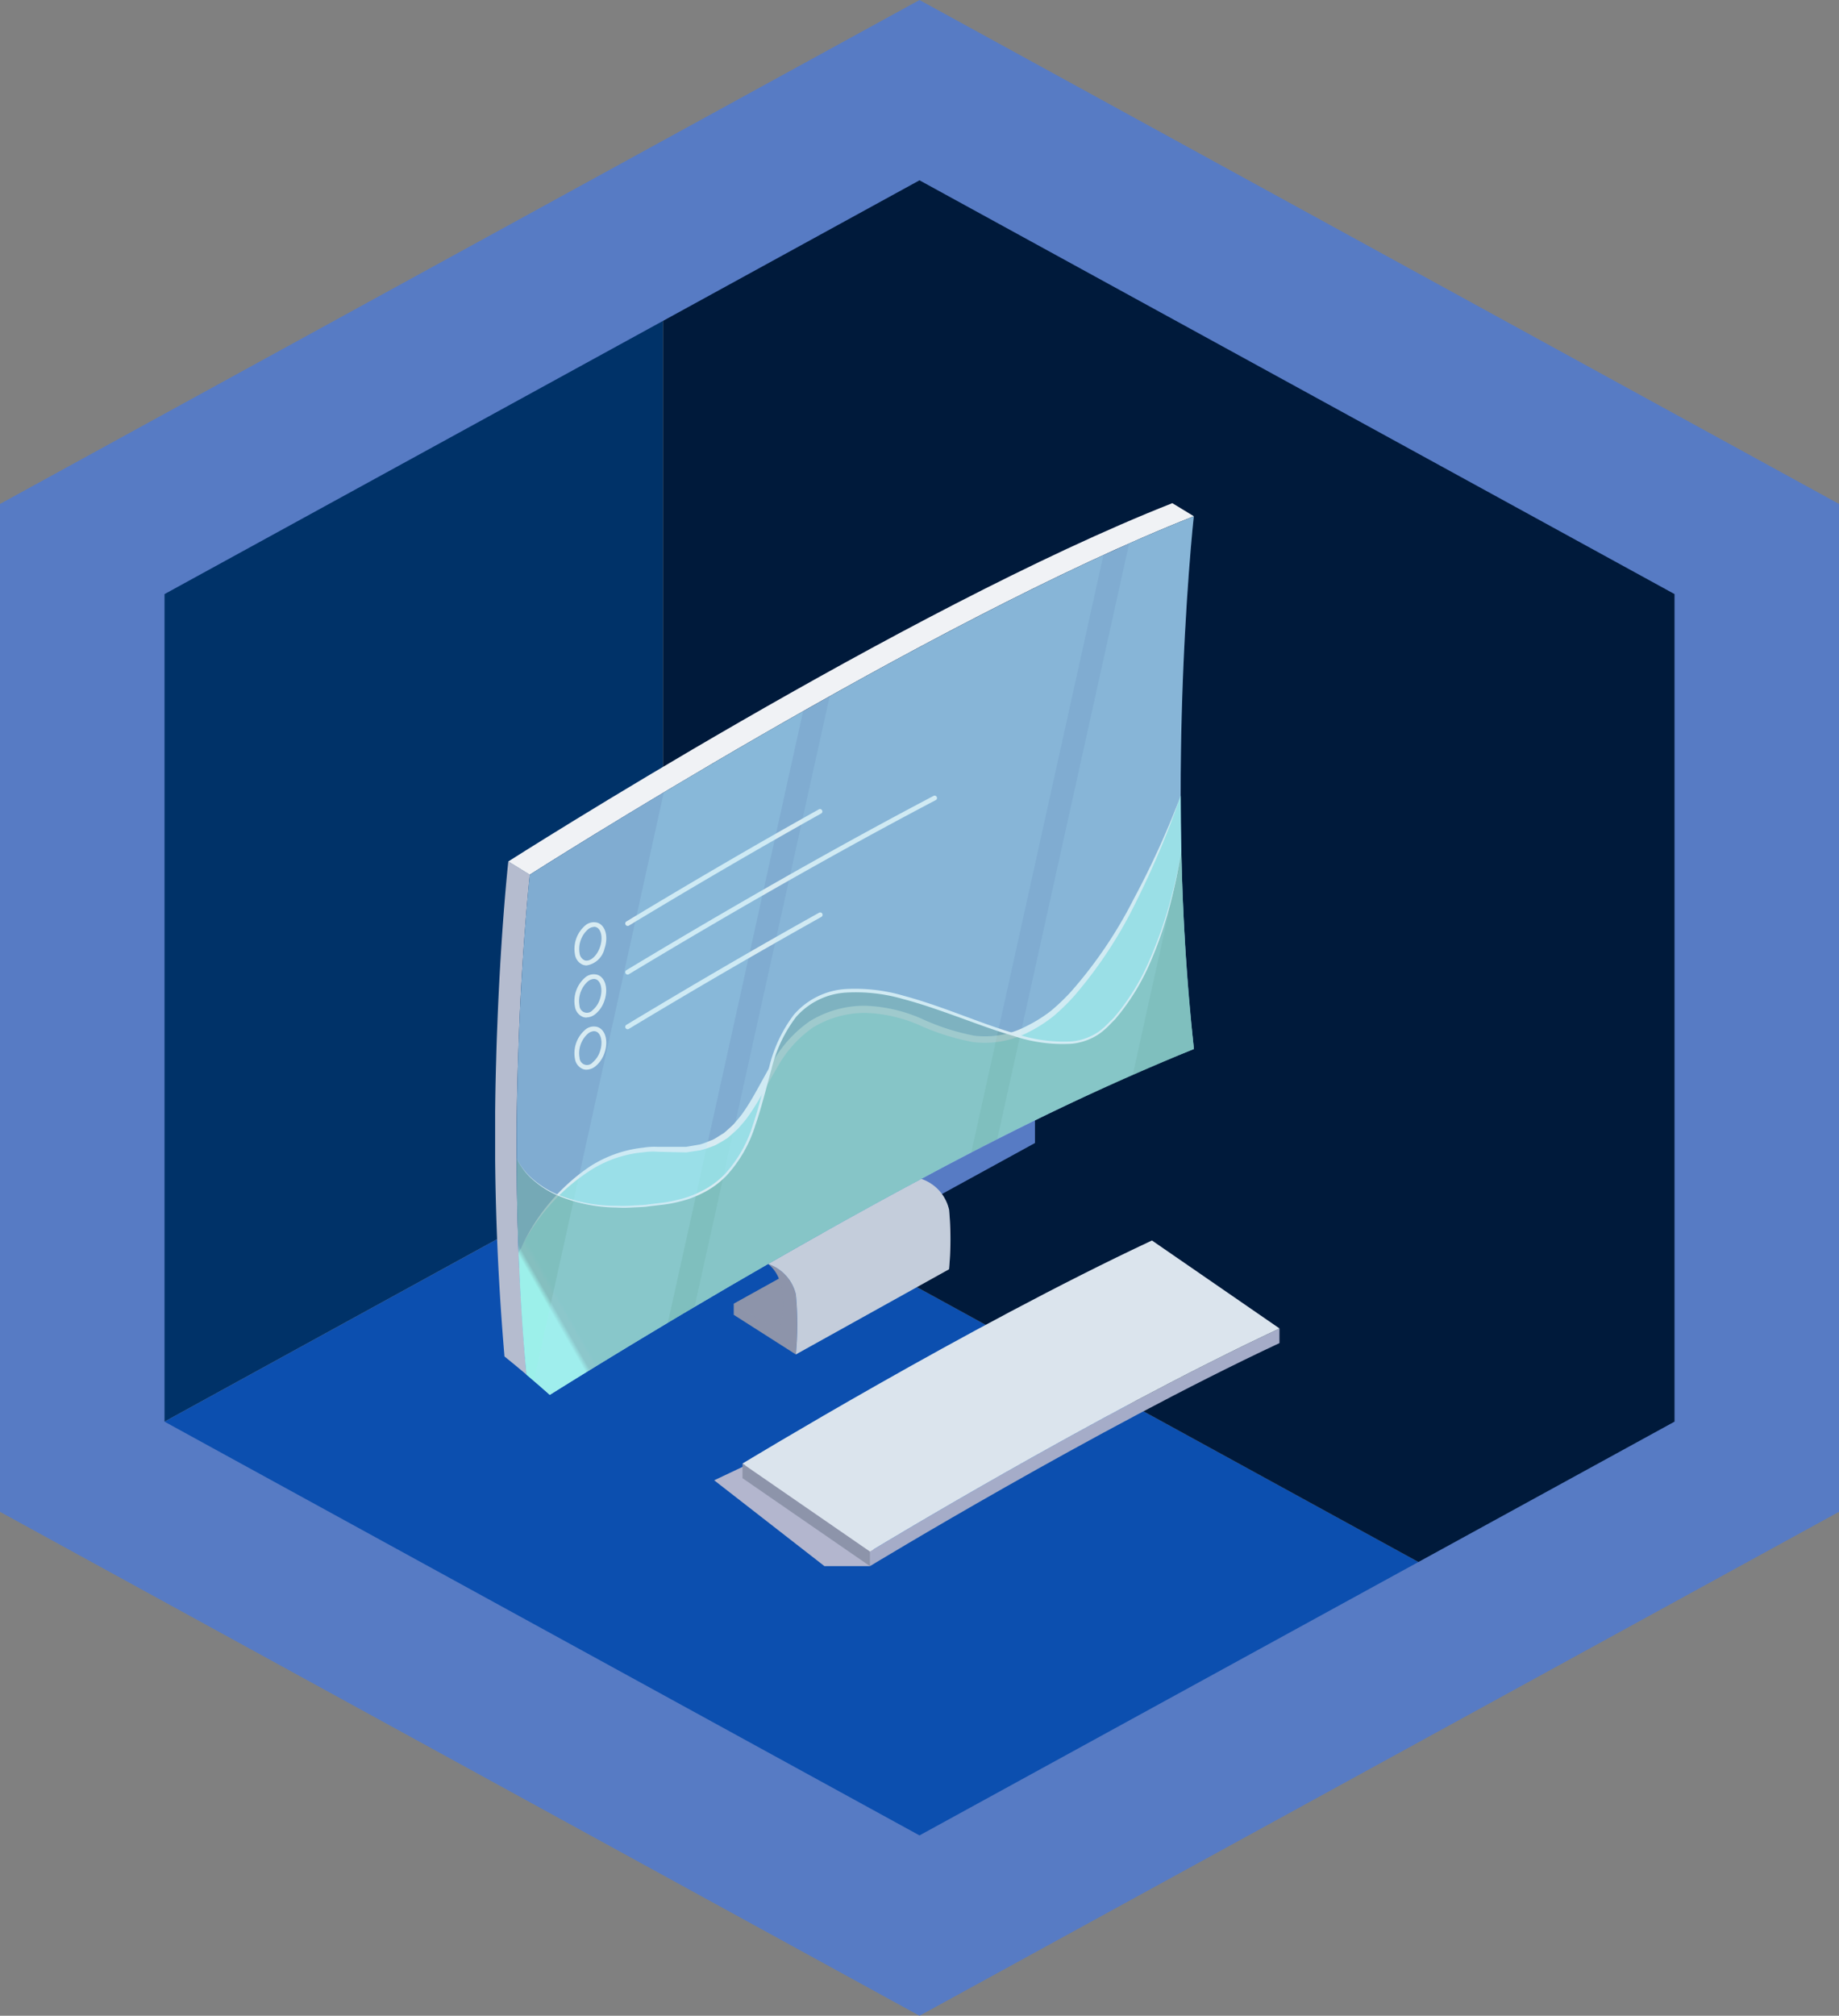
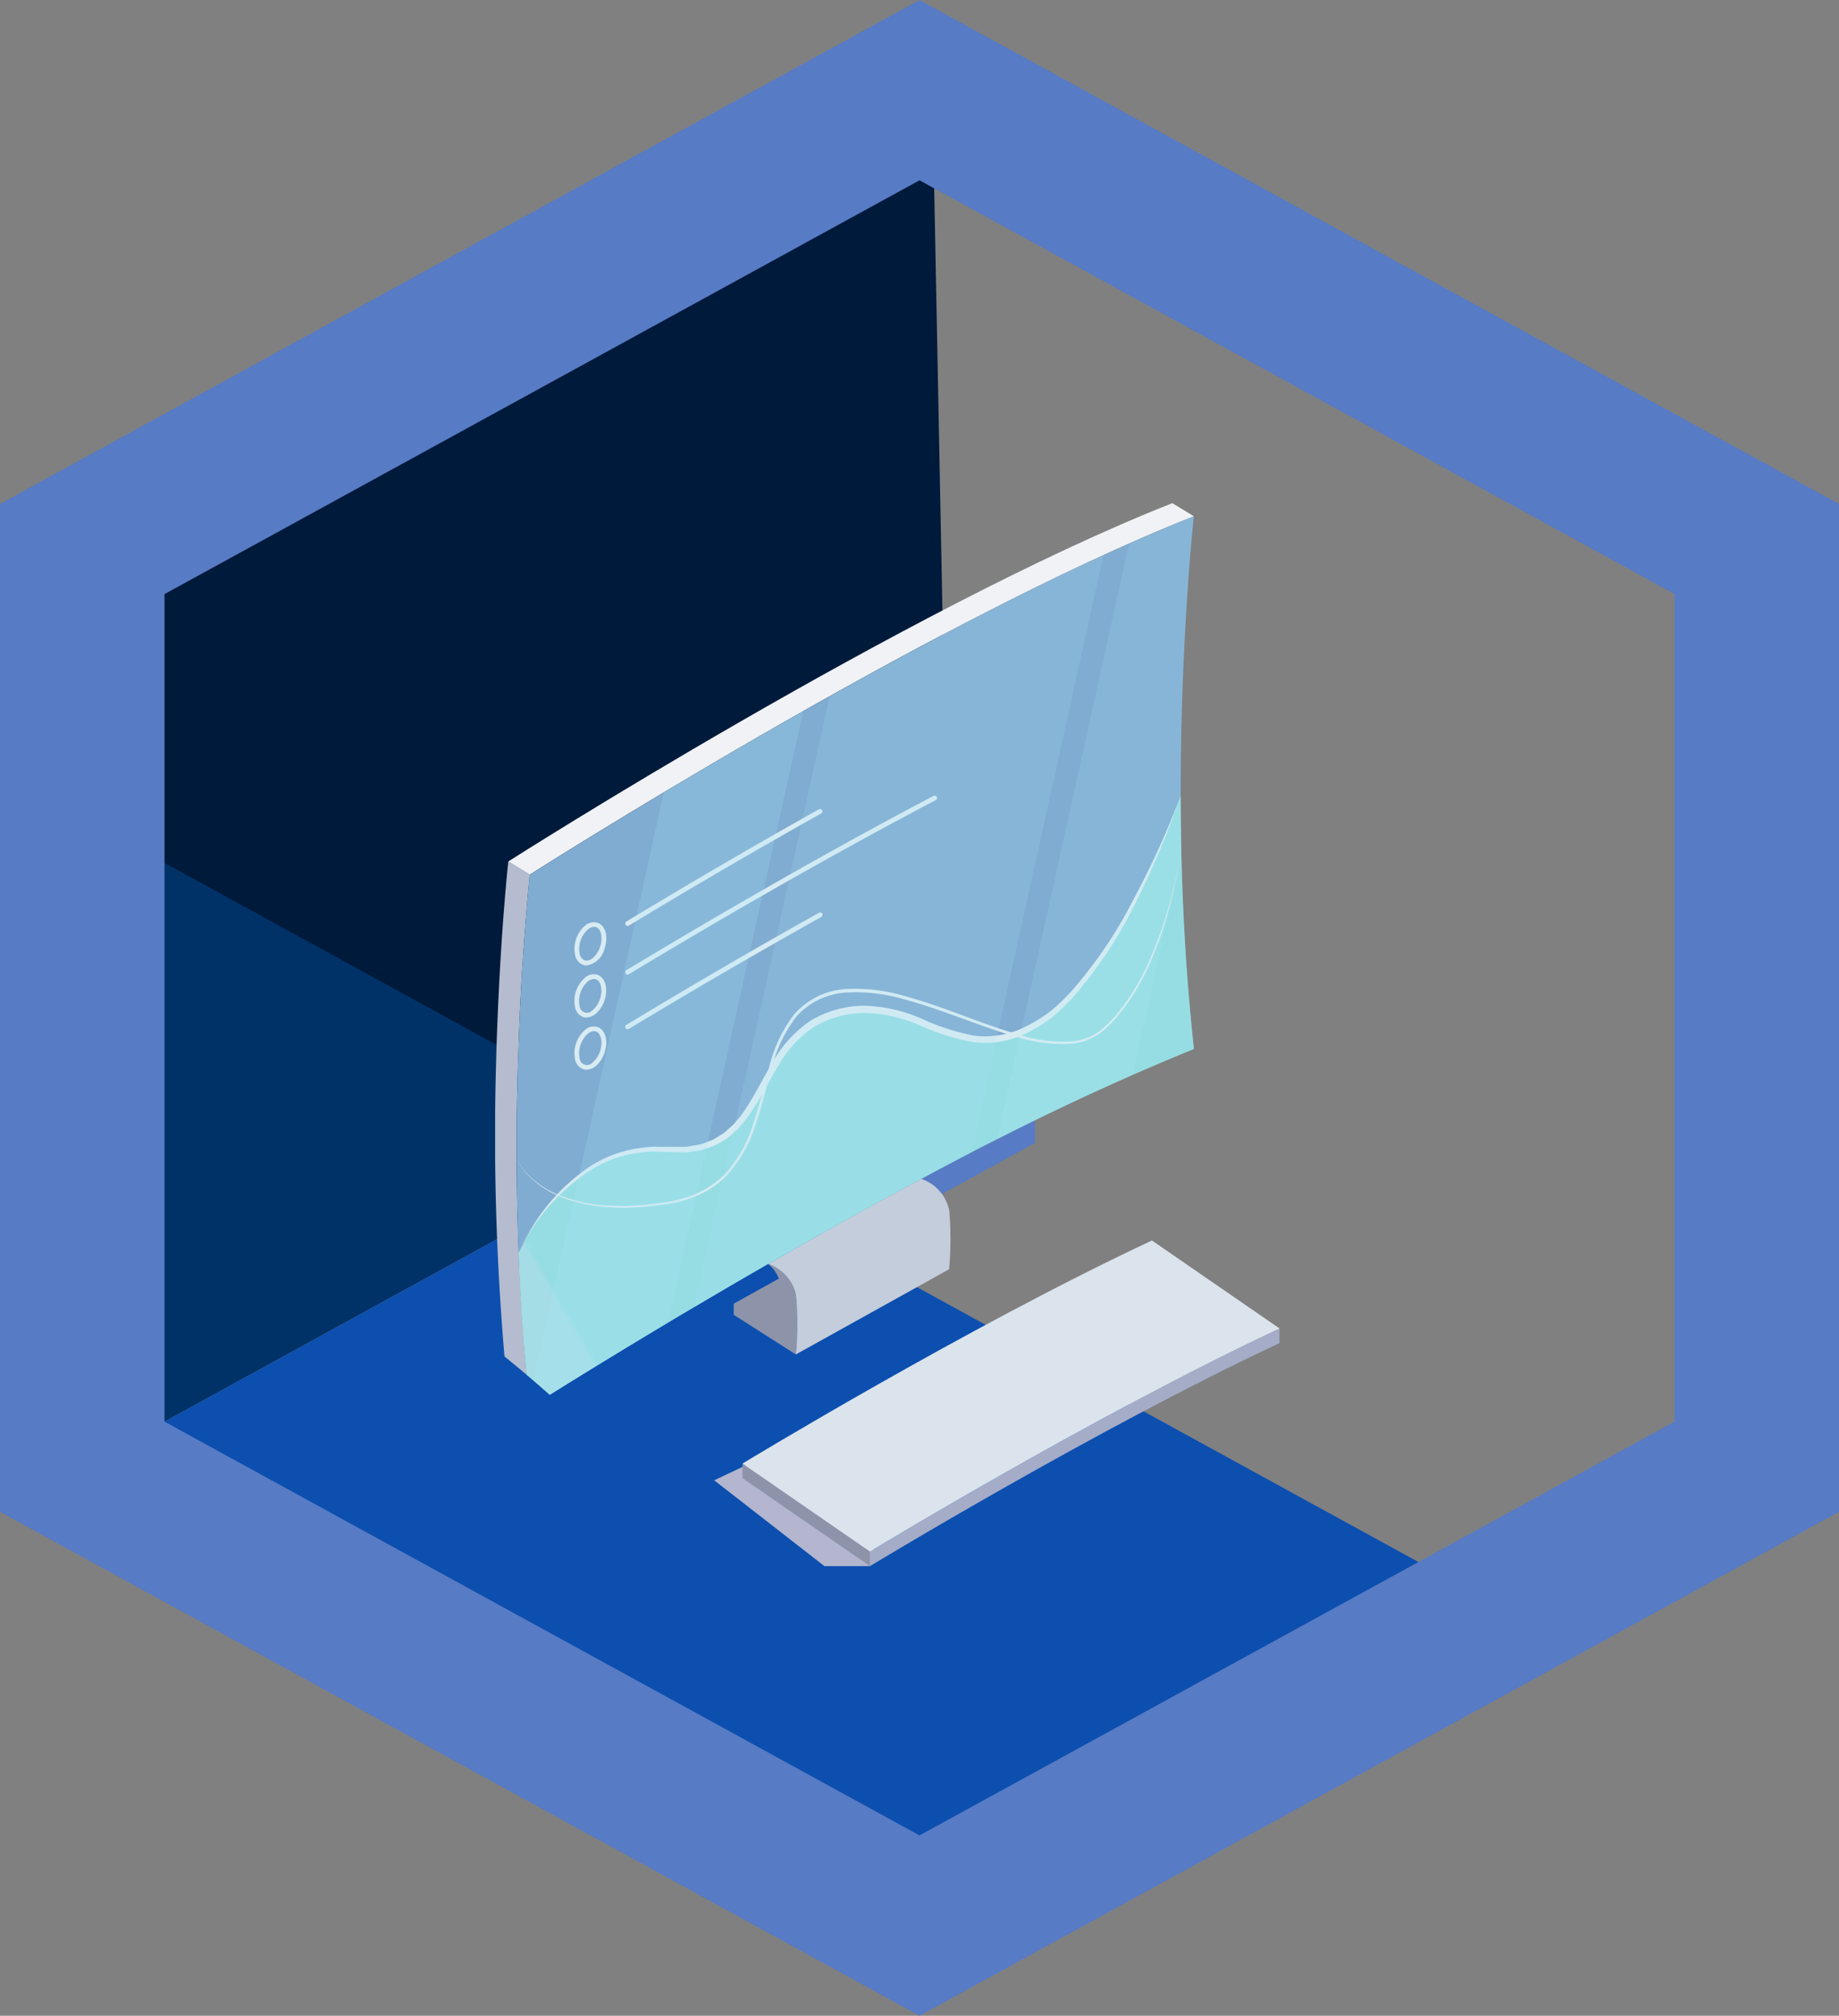
<svg xmlns="http://www.w3.org/2000/svg" xmlns:xlink="http://www.w3.org/1999/xlink" width="68.892" height="75.469" viewBox="0 0 68.892 75.469">
  <rect x="0" y="0" width="68.892" height="75.469" fill="#808080" stroke="none" />
  <defs>
    <clipPath id="clip-path">
      <rect id="Rectangle_77086" data-name="Rectangle 77086" width="29.384" height="39.798" fill="none" />
    </clipPath>
    <clipPath id="clip-path-3">
      <rect id="Rectangle_77071" data-name="Rectangle 77071" width="1.847" height="1.976" fill="none" />
    </clipPath>
    <clipPath id="clip-path-4">
      <rect id="Rectangle_77073" data-name="Rectangle 77073" width="6.835" height="6.571" fill="none" />
    </clipPath>
    <clipPath id="clip-path-5">
      <path id="Path_249381" data-name="Path 249381" d="M56.557,124.292a11.84,11.84,0,0,1,0,2.25l-5.739,3.188a11.556,11.556,0,0,0,0-2.253,1.579,1.579,0,0,0-1.038-1.134c1.795-1.031,3.742-2.122,5.736-3.184h0a1.582,1.582,0,0,1,1.038,1.134" transform="translate(-49.78 -123.158)" fill="none" />
    </clipPath>
    <linearGradient id="linear-gradient" x1="-0.976" y1="1.727" x2="-0.954" y2="1.727" gradientUnits="objectBoundingBox">
      <stop offset="0" stop-color="#fff" />
      <stop offset="0.139" stop-color="#f7f7f9" />
      <stop offset="0.353" stop-color="#e1e4ea" />
      <stop offset="0.615" stop-color="#bec3d0" />
      <stop offset="0.912" stop-color="#8d97ae" />
      <stop offset="1" stop-color="#7e89a3" />
    </linearGradient>
    <clipPath id="clip-path-6">
      <rect id="Rectangle_77074" data-name="Rectangle 77074" width="25.295" height="22.431" fill="none" />
    </clipPath>
    <clipPath id="clip-path-8">
      <path id="Path_249395" data-name="Path 249395" d="M29.576,62.8a103.074,103.074,0,0,0-10.21,4.861h0c-1.994,1.063-3.941,2.154-5.736,3.184C9.871,73.006,6.8,74.9,5.447,75.749q-.442-.394-.874-.757c-.142-1.528-.238-3.053-.291-4.531v0S6.033,66.229,9.9,66.563s3.067-4.186,6.219-5.082,4.506,2.2,7.562.409,5.405-8.572,5.405-8.572a87.284,87.284,0,0,0,.494,9.485" transform="translate(-4.281 -53.318)" fill="none" />
    </clipPath>
    <linearGradient id="linear-gradient-2" x1="0.092" y1="1.05" x2="0.098" y2="1.05" gradientUnits="objectBoundingBox">
      <stop offset="0" stop-color="#96ffee" />
      <stop offset="1" stop-color="#6bffe8" />
    </linearGradient>
    <clipPath id="clip-path-9">
      <rect id="Rectangle_77078" data-name="Rectangle 77078" width="25.366" height="20.393" fill="none" />
    </clipPath>
    <clipPath id="clip-path-10">
-       <path id="Path_249397" data-name="Path 249397" d="M29.3,70.686a103.7,103.7,0,0,0-10.21,4.862h0c-1.994,1.062-3.941,2.154-5.736,3.185-3.758,2.156-6.827,4.055-8.18,4.9q-.443-.393-.876-.756c-.142-1.528-.237-3.052-.29-4.531v0c-.047-1.224-.071-2.418-.071-3.56.049.124,1.018,2.393,5.621,1.675,4.731-.739,2.684-6.53,5.833-7.757s8.233,3.223,10.525,1.247,2.917-6.705,2.917-6.705c.049,2.378.186,4.92.47,7.446" transform="translate(-3.934 -63.24)" fill="none" />
-     </clipPath>
+       </clipPath>
    <linearGradient id="linear-gradient-3" x1="0.081" y1="1.048" x2="0.087" y2="1.048" gradientUnits="objectBoundingBox">
      <stop offset="0" stop-color="#96ffee" />
      <stop offset="1" stop-color="#6ba6a1" />
    </linearGradient>
    <clipPath id="clip-path-11">
      <rect id="Rectangle_77080" data-name="Rectangle 77080" width="10.094" height="25.596" fill="none" />
    </clipPath>
    <clipPath id="clip-path-12">
      <path id="Path_249399" data-name="Path 249399" d="M17.117,37.909l-5.068,22.9c-1.994,1.191-3.56,2.16-4.423,2.7-.2-.18-.4-.355-.6-.523L11.9,40.945c1.522-.907,3.3-1.952,5.215-3.036" transform="translate(-7.023 -37.909)" fill="none" />
    </clipPath>
    <linearGradient id="linear-gradient-4" x1="-0.143" y1="1.251" x2="-0.123" y2="1.251" gradientUnits="objectBoundingBox">
      <stop offset="0" />
      <stop offset="1" stop-color="#ace8fa" />
    </linearGradient>
    <clipPath id="clip-path-13">
      <rect id="Rectangle_77082" data-name="Rectangle 77082" width="15.318" height="28.149" fill="none" />
    </clipPath>
    <clipPath id="clip-path-14">
      <path id="Path_249400" data-name="Path 249400" d="M51.678,9.457,46.725,31.83c-.626.322-1.249.652-1.87.983h0c-1.994,1.062-3.941,2.154-5.736,3.185-.972.557-1.9,1.1-2.757,1.608l5.062-22.864c3.287-1.839,6.9-3.749,10.256-5.286" transform="translate(-36.36 -9.457)" fill="none" />
    </clipPath>
    <linearGradient id="linear-gradient-5" x1="-0.488" y1="1.345" x2="-0.474" y2="1.345" xlink:href="#linear-gradient-4" />
    <clipPath id="clip-path-15">
      <rect id="Rectangle_77084" data-name="Rectangle 77084" width="7.362" height="23.325" fill="none" />
    </clipPath>
    <clipPath id="clip-path-16">
      <path id="Path_249401" data-name="Path 249401" d="M98.46,11.272c-.009.512-.011,1.038-.011,1.575,0,.663.009,1.344.022,2.038,0,.067,0,.135,0,.2l-1.814,8.2c-1.637.721-3.356,1.546-5.081,2.422L96.519,3.4c.829-.366,1.641-.708,2.422-1.016,0,0-.339,3.081-.455,7.517-.013.443-.02.9-.027,1.371" transform="translate(-91.58 -2.384)" fill="none" />
    </clipPath>
    <linearGradient id="linear-gradient-6" x1="-2.555" y1="1.685" x2="-2.528" y2="1.685" xlink:href="#linear-gradient-4" />
  </defs>
  <g id="Group_36460" data-name="Group 36460" transform="translate(1379.664 -3380.49)">
    <path id="Path_172115" data-name="Path 172115" d="M302.156,62.593l21.959-12.039V16.9L302.71,28.319Z" transform="translate(-1678.936 3372.919)" fill="#003268" />
    <path id="Path_172116" data-name="Path 172116" d="M302.156,88.745l31.561,16.693L355.08,93.667l-30.964-16.96Z" transform="translate(-1678.936 3346.767)" fill="#0c4faf" />
-     <path id="Path_172117" data-name="Path 172117" d="M339.179,13.04l10.1-4.969L379.09,24.843l.639,32.76-9.586,6.049-30.964-16.96Z" transform="translate(-1693.999 3376.781)" fill="#001a3b" />
+     <path id="Path_172117" data-name="Path 172117" d="M339.179,13.04l10.1-4.969l.639,32.76-9.586,6.049-30.964-16.96Z" transform="translate(-1693.999 3376.781)" fill="#001a3b" />
    <rect id="Rectangle_23349" data-name="Rectangle 23349" width="47.509" height="25.185" transform="translate(-1367.068 3417.525)" fill="none" />
    <rect id="Rectangle_23350" data-name="Rectangle 23350" width="47.509" height="25.185" transform="translate(-1367.068 3417.525)" fill="none" />
    <rect id="Rectangle_23351" data-name="Rectangle 23351" width="5.769" height="3.604" transform="translate(-1339.226 3408.951)" fill="none" />
    <rect id="Rectangle_23352" data-name="Rectangle 23352" width="7.393" height="4.238" transform="translate(-1346.423 3412.989)" fill="none" />
    <rect id="Rectangle_23353" data-name="Rectangle 23353" width="13.241" height="3.842" transform="translate(-1347.718 3409.016)" fill="none" />
    <path id="Path_172152" data-name="Path 172152" d="M331.739.321,297.293,19.188V56.923L331.739,75.79l34.446-18.867V19.188Zm28.284,53.226L331.739,69.038,303.456,53.547V22.564L331.739,7.072l28.284,15.491Z" transform="translate(-1676.957 3380.169)" fill="#577bc4" />
    <g id="Group_40188" data-name="Group 40188" transform="translate(48.103 78.838)">
      <path id="Path_172115-2" data-name="Path 172115" d="M302.156,26.288l4.511-2.473V16.9l-4.4,2.345Z" transform="translate(-1704.711 3317.831)" fill="#003268" />
      <path id="Path_172116-2" data-name="Path 172116" d="M302.156,79.18l6.483,3.429,4.388-2.418-6.361-3.484Z" transform="translate(-1704.711 3264.938)" fill="#0c4faf" />
      <path id="Path_172117-2" data-name="Path 172117" d="M339.179,9.091l2.076-1.021,6.123,3.445.131,6.73-1.969,1.243L339.179,16Z" transform="translate(-1737.222 3325.641)" fill="#001a3b" />
      <rect id="Rectangle_23349-2" data-name="Rectangle 23349" width="9.759" height="5.173" transform="translate(-1400.56 3340.423)" fill="none" />
      <rect id="Rectangle_23350-2" data-name="Rectangle 23350" width="9.759" height="5.173" transform="translate(-1400.56 3340.423)" fill="none" />
      <rect id="Rectangle_23351-2" data-name="Rectangle 23351" width="1.185" height="0.74" transform="translate(-1394.841 3338.662)" fill="none" />
      <rect id="Rectangle_23352-2" data-name="Rectangle 23352" width="1.519" height="0.87" transform="translate(-1396.319 3339.491)" fill="none" />
      <rect id="Rectangle_23353-2" data-name="Rectangle 23353" width="2.72" height="0.789" transform="translate(-1396.585 3338.675)" fill="none" />
      <path id="Path_172152-2" data-name="Path 172152" d="M304.369.321,297.293,4.2v7.751l7.076,3.876,7.076-3.876V4.2Zm5.81,10.934-5.81,3.182-5.81-3.182V4.89l5.81-3.182,5.81,3.182Z" transform="translate(-1700.44 3332.495)" fill="#577bc4" />
      <g id="Group_40227" data-name="Group 40227" transform="translate(-1409.218 3320.49)">
        <g id="Group_40226" data-name="Group 40226" clip-path="url(#clip-path)">
          <path id="Path_249377" data-name="Path 249377" d="M39.949,175.669l4.131,3.214h1.7l.294-1.348-4.8-2.494Z" transform="translate(-31.743 -139.085)" fill="#b3b6ce" />
          <g id="Group_40225" data-name="Group 40225">
            <g id="Group_40224" data-name="Group 40224" clip-path="url(#clip-path)">
              <path id="Path_249378" data-name="Path 249378" d="M45.841,139.793a1.58,1.58,0,0,0-1.038-1.134,1.326,1.326,0,0,1,.405.551l-1.692.938v.416l2.324,1.482a11.591,11.591,0,0,0,0-2.253" transform="translate(-34.578 -110.176)" fill="#8d94aa" />
              <g id="Group_40190" data-name="Group 40190" transform="translate(8.939 29.034)" opacity="0.35" style="mix-blend-mode: multiply;isolation: isolate">
                <g id="Group_40189" data-name="Group 40189">
                  <g id="Group_40188-2" data-name="Group 40188" clip-path="url(#clip-path-3)">
                    <path id="Path_249379" data-name="Path 249379" d="M45.209,141.34a3.388,3.388,0,0,1,0,1.976l-1.688-1.038Z" transform="translate(-43.517 -141.34)" fill="#8d94aa" />
                  </g>
                </g>
              </g>
              <path id="Path_249380" data-name="Path 249380" d="M56.557,124.292a11.84,11.84,0,0,1,0,2.25l-5.739,3.188a11.574,11.574,0,0,0,0-2.253,1.58,1.58,0,0,0-1.038-1.134c1.795-1.031,3.742-2.122,5.736-3.184h0a1.582,1.582,0,0,1,1.038,1.134" transform="translate(-39.554 -97.859)" fill="#dbe4ed" />
              <g id="Group_40195" data-name="Group 40195" transform="translate(10.226 25.299)" opacity="0.25" style="mix-blend-mode: multiply;isolation: isolate">
                <g id="Group_40194" data-name="Group 40194">
                  <g id="Group_40193" data-name="Group 40193" clip-path="url(#clip-path-4)">
                    <g id="Group_40192" data-name="Group 40192" transform="translate(0 0)">
                      <g id="Group_40191" data-name="Group 40191" clip-path="url(#clip-path-5)">
                        <rect id="Rectangle_77072" data-name="Rectangle 77072" width="9.268" height="9.145" transform="matrix(0.866, -0.5, 0.5, 0.866, -2.845, 1.643)" fill="url(#linear-gradient)" />
                      </g>
                    </g>
                  </g>
                </g>
              </g>
              <path id="Path_249382" data-name="Path 249382" d="M.876,72.276c.014-.451.032-.885.05-1.3C1.075,67.837,1.3,65.8,1.3,65.8l-.807-.494S.219,67.777.08,71.473c-.018.416-.032.849-.043,1.3A96.6,96.6,0,0,0,.35,83.84c.27.217.544.444.821.679A97.458,97.458,0,0,1,.876,72.276" transform="translate(0 -51.892)" fill="#b5bccf" />
              <path id="Path_249383" data-name="Path 249383" d="M2.395,13.415S17.232,3.955,27.271,0l.807.49C18.038,4.446,3.2,13.909,3.2,13.909Z" transform="translate(-1.903)" fill="#f0f2f5" />
              <path id="Path_249384" data-name="Path 249384" d="M28.831,15.087c.053,2.32.191,4.789.466,7.244-.736.291-1.5.612-2.28.956-1.637.721-3.356,1.546-5.082,2.422-.326.164-.652.333-.978.5-.625.321-1.249.652-1.87.983h0c-1.994,1.062-3.942,2.154-5.736,3.185-.971.557-1.9,1.1-2.757,1.608-.344.2-.679.4-1,.592-1.994,1.191-3.56,2.16-4.423,2.7-.2-.18-.4-.355-.6-.524q-.137-.12-.273-.233C4.151,32.993,4.055,31.469,4,29.99v0c-.046-1.224-.071-2.418-.071-3.56v0c-.007-1.484.022-2.881.067-4.146.015-.45.033-.885.051-1.3.149-3.143.373-5.179.373-5.179s2-1.275,5.024-3.085c1.522-.907,3.3-1.952,5.215-3.036l.994-.559c3.287-1.839,6.9-3.748,10.256-5.286q.486-.223.965-.437c.829-.366,1.641-.708,2.422-1.016,0,0-.339,3.081-.455,7.517-.013.443-.02.9-.027,1.371-.009.512-.011,1.038-.011,1.575,0,.663.009,1.344.022,2.038,0,.067,0,.135,0,.2" transform="translate(-3.123 -1.894)" fill="#80acd1" />
              <path id="Path_249385" data-name="Path 249385" d="M23.816,60.1a.089.089,0,0,1-.046-.165c2.459-1.485,4.886-2.9,7.213-4.2a.089.089,0,0,1,.087.155c-2.326,1.3-4.751,2.714-7.208,4.2a.089.089,0,0,1-.046.013" transform="translate(-18.853 -44.273)" fill="#d7ebf2" />
              <path id="Path_249386" data-name="Path 249386" d="M23.816,60.022a.089.089,0,0,1-.046-.165c2.819-1.7,7.1-4.21,11.5-6.521a.089.089,0,1,1,.083.157c-4.395,2.308-8.675,4.817-11.492,6.516a.088.088,0,0,1-.046.013" transform="translate(-18.853 -42.372)" fill="#d7ebf2" />
              <path id="Path_249387" data-name="Path 249387" d="M23.816,78.981a.089.089,0,0,1-.046-.165c2.464-1.486,4.891-2.9,7.213-4.194a.089.089,0,1,1,.087.155c-2.32,1.3-4.746,2.706-7.208,4.191a.088.088,0,0,1-.046.013" transform="translate(-18.853 -59.285)" fill="#d7ebf2" />
              <path id="Path_249388" data-name="Path 249388" d="M83.7,150.423v.547c-6.9,3.227-15.341,8.351-15.341,8.351v-.547s8.44-5.125,15.341-8.351" transform="translate(-54.318 -119.523)" fill="#a5acc8" />
              <path id="Path_249389" data-name="Path 249389" d="M49.885,178.335v.547l-4.776-3.294v-.547Z" transform="translate(-35.843 -139.084)" fill="#8d94aa" />
              <path id="Path_249390" data-name="Path 249390" d="M65.227,137.68c-6.9,3.227-15.341,8.351-15.341,8.351l-4.776-3.294s8.44-5.125,15.338-8.351Z" transform="translate(-35.843 -106.781)" fill="#dbe4ed" />
              <path id="Path_249391" data-name="Path 249391" d="M14.885,77.988a.408.408,0,0,1-.131-.022.494.494,0,0,1-.3-.378,1.157,1.157,0,0,1,.372-1.086.493.493,0,0,1,.471-.112c.3.1.413.528.262.97a.822.822,0,0,1-.67.628m.278-1.442a.38.38,0,0,0-.23.095.98.98,0,0,0-.31.905.325.325,0,0,0,.188.251c.2.067.461-.16.576-.5s.046-.677-.151-.744a.233.233,0,0,0-.073-.012" transform="translate(-11.462 -60.681)" fill="#d7ebf2" />
              <path id="Path_249392" data-name="Path 249392" d="M14.884,87.489a.4.4,0,0,1-.131-.022.493.493,0,0,1-.3-.378A1.158,1.158,0,0,1,14.822,86a.492.492,0,0,1,.471-.112c.3.1.413.528.262.97a1.079,1.079,0,0,1-.33.493.551.551,0,0,1-.341.134m.278-1.441a.38.38,0,0,0-.23.095.981.981,0,0,0-.31.905.279.279,0,0,0,.491.168.9.9,0,0,0,.273-.412c.115-.336.046-.677-.151-.744a.227.227,0,0,0-.073-.012" transform="translate(-11.462 -68.23)" fill="#d7ebf2" />
              <path id="Path_249393" data-name="Path 249393" d="M14.884,96.993a.4.4,0,0,1-.131-.022.494.494,0,0,1-.3-.378,1.157,1.157,0,0,1,.372-1.086.492.492,0,0,1,.471-.112c.3.1.413.528.262.97a1.08,1.08,0,0,1-.33.493.551.551,0,0,1-.341.134m.278-1.441a.38.38,0,0,0-.23.095.98.98,0,0,0-.31.905.279.279,0,0,0,.491.168.9.9,0,0,0,.273-.412c.115-.336.046-.677-.151-.744a.232.232,0,0,0-.073-.012" transform="translate(-11.462 -75.782)" fill="#d7ebf2" />
              <g id="Group_40198" data-name="Group 40198" transform="translate(0.879 10.953)" opacity="0.5">
                <g id="Group_40197" data-name="Group 40197">
                  <g id="Group_40196" data-name="Group 40196" clip-path="url(#clip-path-6)">
                    <path id="Path_249394" data-name="Path 249394" d="M29.576,62.8a103.12,103.12,0,0,0-10.21,4.861h0c-1.994,1.063-3.941,2.154-5.736,3.184C9.871,73.006,6.8,74.9,5.447,75.749q-.442-.395-.874-.757c-.142-1.528-.238-3.053-.291-4.531v0S6.033,66.229,9.9,66.563s3.067-4.186,6.219-5.082,4.506,2.2,7.562.409,5.405-8.572,5.405-8.572a87.284,87.284,0,0,0,.494,9.485" transform="translate(-4.281 -53.318)" fill="#d7ebf2" />
                  </g>
                </g>
              </g>
              <g id="Group_40203" data-name="Group 40203" transform="translate(0.879 10.953)" opacity="0.34" style="mix-blend-mode: screen;isolation: isolate">
                <g id="Group_40202" data-name="Group 40202">
                  <g id="Group_40201" data-name="Group 40201" clip-path="url(#clip-path-6)">
                    <g id="Group_40200" data-name="Group 40200" transform="translate(0 0)">
                      <g id="Group_40199" data-name="Group 40199" clip-path="url(#clip-path-8)">
                        <rect id="Rectangle_77075" data-name="Rectangle 77075" width="33.122" height="32.074" transform="matrix(0.866, -0.5, 0.5, 0.866, -9.713, 5.608)" fill="url(#linear-gradient-2)" />
                      </g>
                    </g>
                  </g>
                </g>
              </g>
              <path id="Path_249396" data-name="Path 249396" d="M4.271,70.479v0A7.417,7.417,0,0,1,6.936,67.22a4.579,4.579,0,0,1,2.016-.711,2.5,2.5,0,0,1,.539-.029l.535,0h.518l.505-.086c.165-.039.318-.116.478-.171.152-.073.289-.175.435-.259.128-.111.256-.223.378-.342.107-.134.225-.259.325-.4.4-.563.7-1.2,1.07-1.819a4.675,4.675,0,0,1,1.431-1.618,3.9,3.9,0,0,1,2.087-.588,5.7,5.7,0,0,1,2.1.477,8.581,8.581,0,0,0,1.985.643,3.325,3.325,0,0,0,1.982-.368A5.333,5.333,0,0,0,24.2,61.4a7.852,7.852,0,0,0,.757-.72,16.565,16.565,0,0,0,2.361-3.485,32.52,32.52,0,0,0,1.757-3.857,32.6,32.6,0,0,1-1.644,3.915A16.415,16.415,0,0,1,25.1,60.815a8.033,8.033,0,0,1-.767.753,5.137,5.137,0,0,1-.908.591,3.567,3.567,0,0,1-2.118.4,8.77,8.77,0,0,1-2.046-.646,5.451,5.451,0,0,0-2.011-.448,3.749,3.749,0,0,0-1.944.543,4.418,4.418,0,0,0-1.358,1.524c-.362.6-.667,1.244-1.093,1.83-.1.147-.232.281-.347.421-.131.127-.271.249-.41.367a5.316,5.316,0,0,1-.478.279,5.194,5.194,0,0,1-.523.176l-.542.082-.543-.011-.526-.013a2.366,2.366,0,0,0-.519.018,4.424,4.424,0,0,0-1.963.652,7.374,7.374,0,0,0-2.738,3.137Z" transform="translate(-3.394 -42.38)" fill="#d7ebf2" />
              <g id="Group_40208" data-name="Group 40208" transform="translate(0.808 12.991)" opacity="0.55" style="mix-blend-mode: screen;isolation: isolate">
                <g id="Group_40207" data-name="Group 40207">
                  <g id="Group_40206" data-name="Group 40206" clip-path="url(#clip-path-9)">
                    <g id="Group_40205" data-name="Group 40205" transform="translate(0 0)">
                      <g id="Group_40204" data-name="Group 40204" clip-path="url(#clip-path-10)">
                        <rect id="Rectangle_77077" data-name="Rectangle 77077" width="32.164" height="30.343" transform="matrix(0.866, -0.5, 0.5, 0.866, -8.83, 5.098)" fill="url(#linear-gradient-3)" />
                      </g>
                    </g>
                  </g>
                </g>
              </g>
              <path id="Path_249398" data-name="Path 249398" d="M3.934,74.781a2.44,2.44,0,0,0,.681.841,3.423,3.423,0,0,0,.937.547,5.854,5.854,0,0,0,2.13.386,4.675,4.675,0,0,0,.544-.006c.181-.011.363-.017.544-.032.359-.052.725-.074,1.077-.158a5.12,5.12,0,0,0,.523-.143,4.133,4.133,0,0,0,.5-.215,3.2,3.2,0,0,0,.866-.637,4.861,4.861,0,0,0,1.056-1.871c.235-.687.391-1.4.593-2.1a5.314,5.314,0,0,1,.929-1.988,2.8,2.8,0,0,1,1.949-.965,6.467,6.467,0,0,1,2.182.256c.708.191,1.4.438,2.08.689s1.366.511,2.063.716a5.678,5.678,0,0,0,2.135.3,2.143,2.143,0,0,0,1-.355,2.864,2.864,0,0,0,.4-.355c.064-.064.132-.123.192-.192l.173-.21a8.432,8.432,0,0,0,1.12-1.86,16.8,16.8,0,0,0,1.219-4.184,17.916,17.916,0,0,1-.445,2.141,14.623,14.623,0,0,1-.718,2.068,8.4,8.4,0,0,1-1.119,1.881l-.174.213c-.06.069-.129.13-.194.2a2.933,2.933,0,0,1-.414.366,2.226,2.226,0,0,1-1.036.374,5.757,5.757,0,0,1-2.171-.289c-.7-.2-1.387-.462-2.072-.708s-1.372-.491-2.074-.676a6.35,6.35,0,0,0-2.141-.242,2.7,2.7,0,0,0-1.871.915,5.215,5.215,0,0,0-.916,1.941c-.2.7-.365,1.411-.605,2.1a4.948,4.948,0,0,1-1.086,1.9,3.275,3.275,0,0,1-.89.649,4.166,4.166,0,0,1-.507.217,5.146,5.146,0,0,1-.532.143c-.359.083-.724.1-1.087.154-.182.015-.365.02-.548.03a4.65,4.65,0,0,1-.548,0A5.9,5.9,0,0,1,5.54,76.2a3.445,3.445,0,0,1-.935-.564,2.447,2.447,0,0,1-.671-.853" transform="translate(-3.126 -50.249)" fill="#d7ebf2" />
              <g id="Group_40213" data-name="Group 40213" transform="translate(1.443 7.787)" opacity="0.2" style="mix-blend-mode: screen;isolation: isolate">
                <g id="Group_40212" data-name="Group 40212">
                  <g id="Group_40211" data-name="Group 40211" clip-path="url(#clip-path-11)">
                    <g id="Group_40210" data-name="Group 40210" transform="translate(0 0)">
                      <g id="Group_40209" data-name="Group 40209" clip-path="url(#clip-path-12)">
                        <rect id="Rectangle_77079" data-name="Rectangle 77079" width="10.094" height="25.596" transform="translate(0 0)" fill="url(#linear-gradient-4)" />
                      </g>
                    </g>
                  </g>
                </g>
              </g>
              <g id="Group_40218" data-name="Group 40218" transform="translate(7.469 1.943)" opacity="0.16" style="mix-blend-mode: screen;isolation: isolate">
                <g id="Group_40217" data-name="Group 40217">
                  <g id="Group_40216" data-name="Group 40216" clip-path="url(#clip-path-13)">
                    <g id="Group_40215" data-name="Group 40215" transform="translate(0 0)">
                      <g id="Group_40214" data-name="Group 40214" clip-path="url(#clip-path-14)">
                        <rect id="Rectangle_77081" data-name="Rectangle 77081" width="15.318" height="28.149" transform="translate(0 0)" fill="url(#linear-gradient-5)" />
                      </g>
                    </g>
                  </g>
                </g>
              </g>
              <g id="Group_40223" data-name="Group 40223" transform="translate(18.812 0.49)" opacity="0.15" style="mix-blend-mode: screen;isolation: isolate">
                <g id="Group_40222" data-name="Group 40222">
                  <g id="Group_40221" data-name="Group 40221" clip-path="url(#clip-path-15)">
                    <g id="Group_40220" data-name="Group 40220" transform="translate(0 0)">
                      <g id="Group_40219" data-name="Group 40219" clip-path="url(#clip-path-16)">
                        <rect id="Rectangle_77083" data-name="Rectangle 77083" width="7.362" height="23.325" transform="translate(0 0)" fill="url(#linear-gradient-6)" />
                      </g>
                    </g>
                  </g>
                </g>
              </g>
            </g>
          </g>
        </g>
      </g>
    </g>
  </g>
</svg>